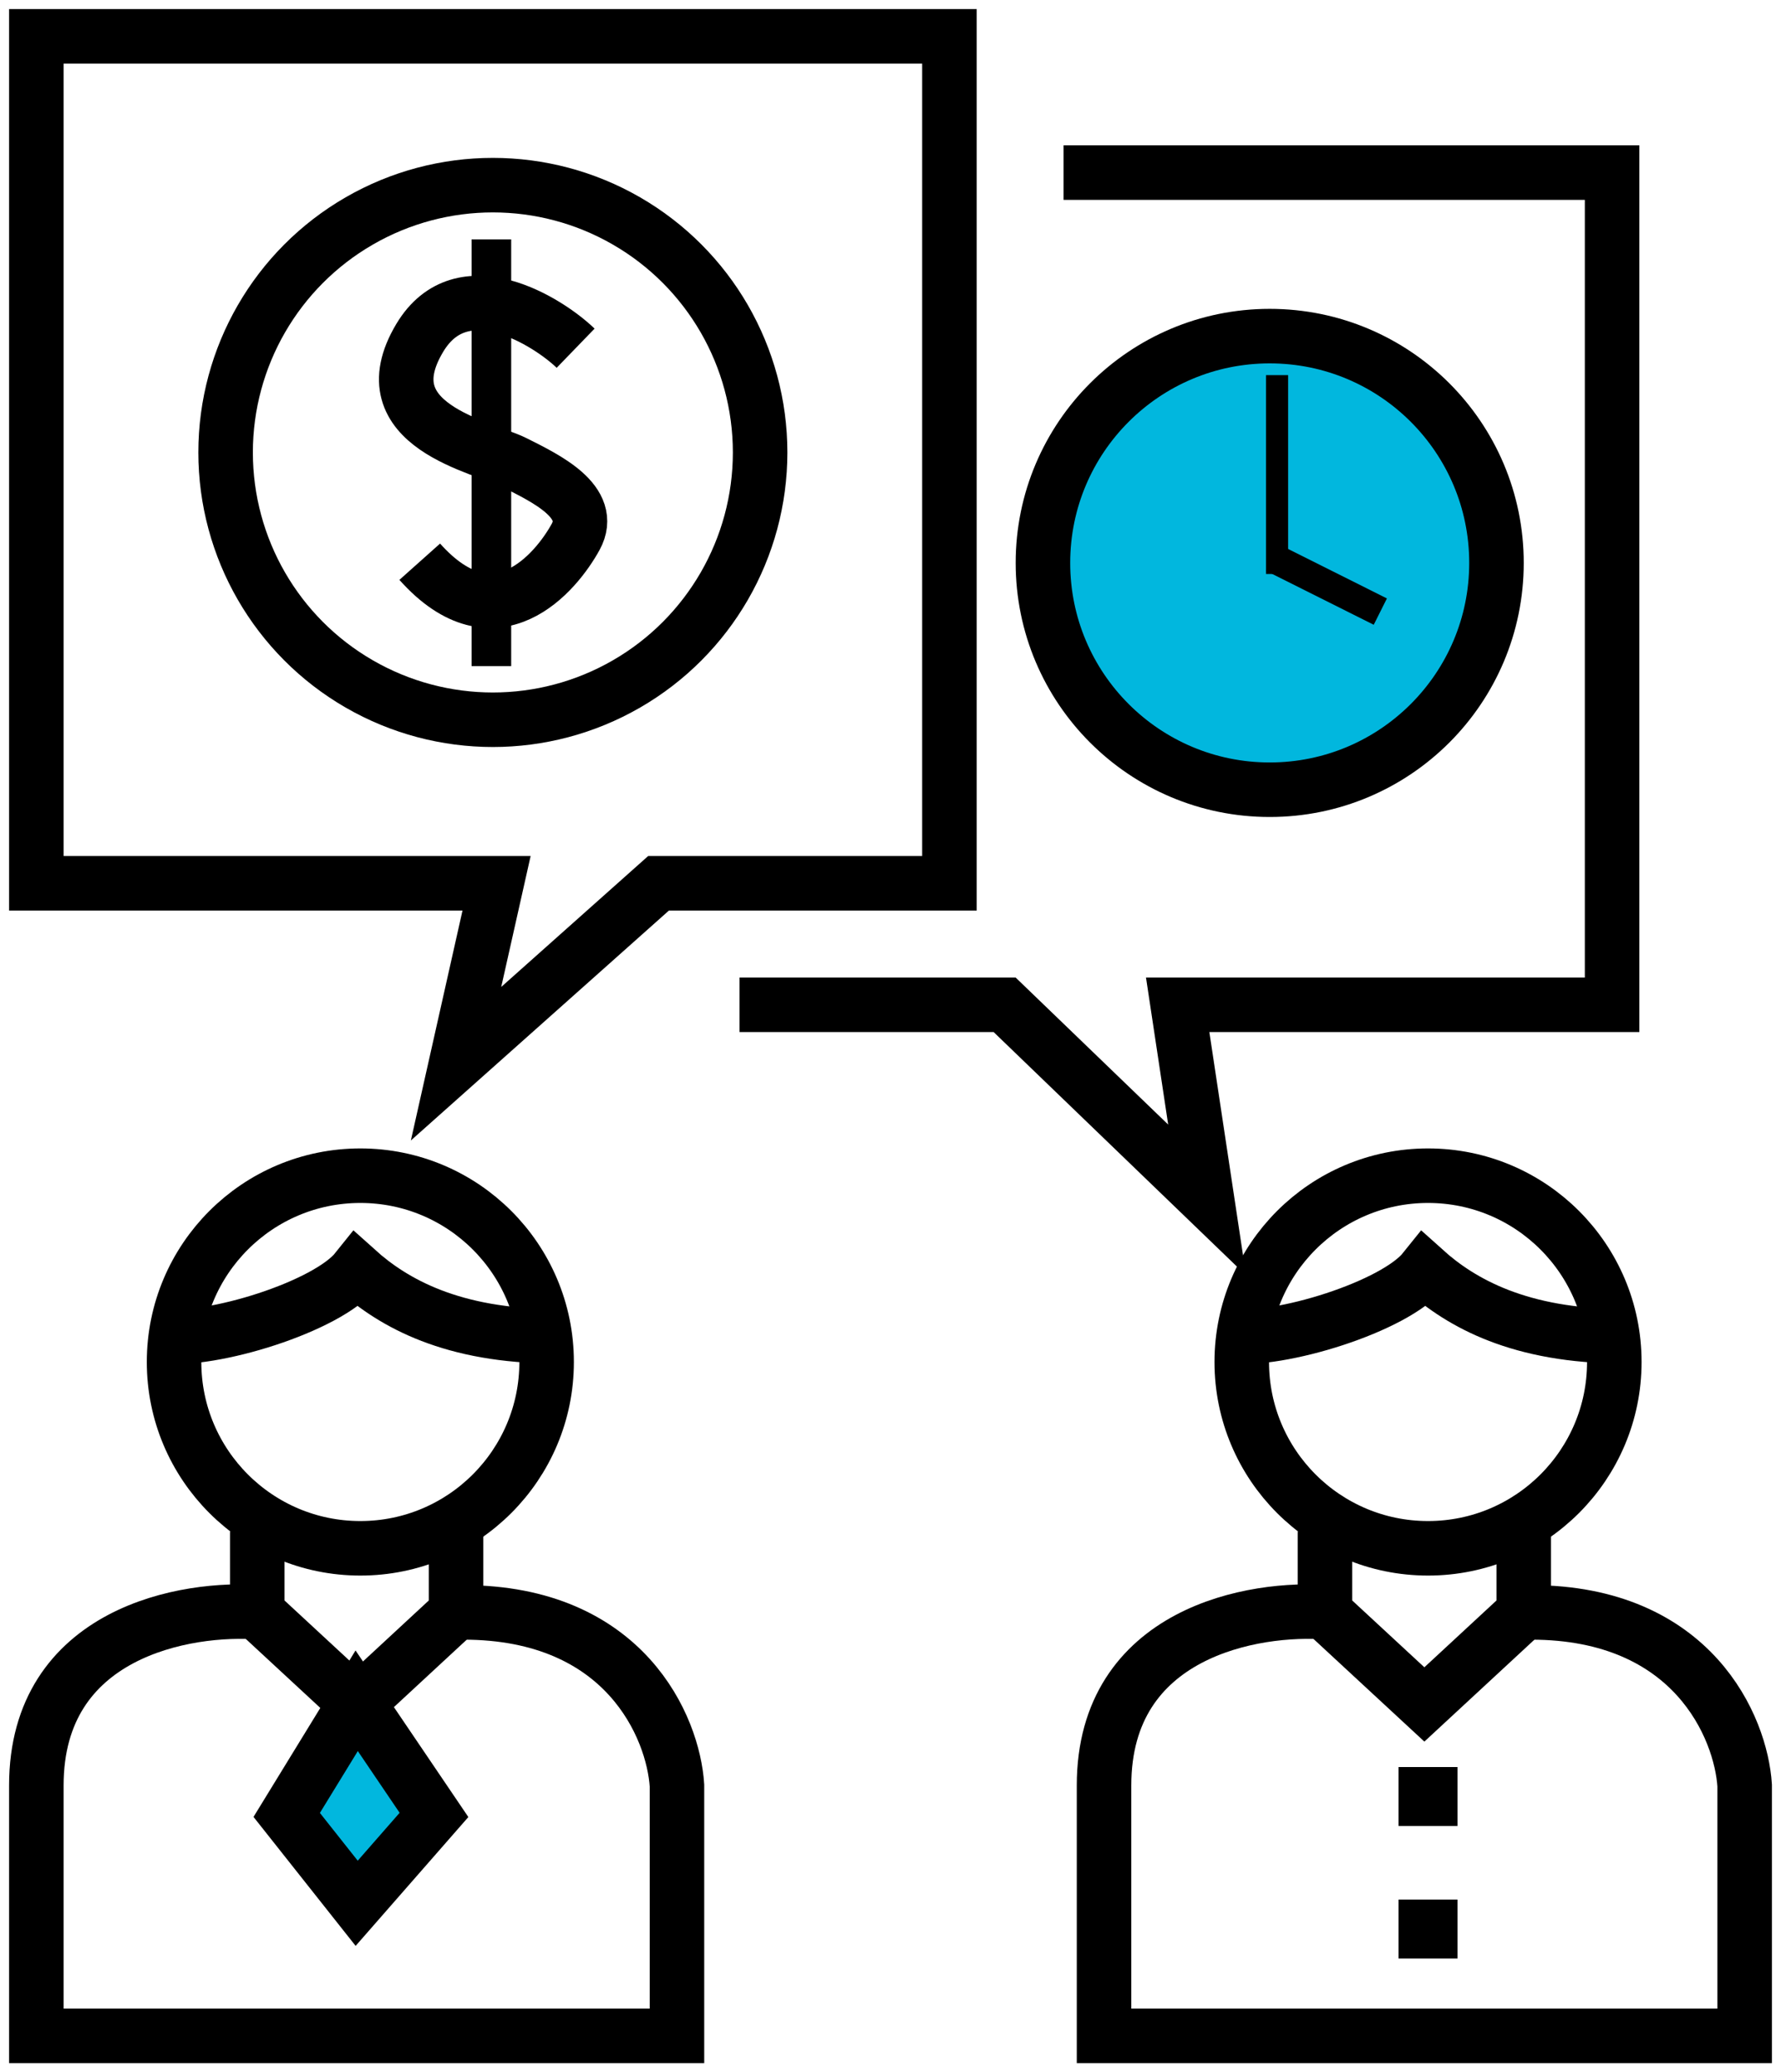
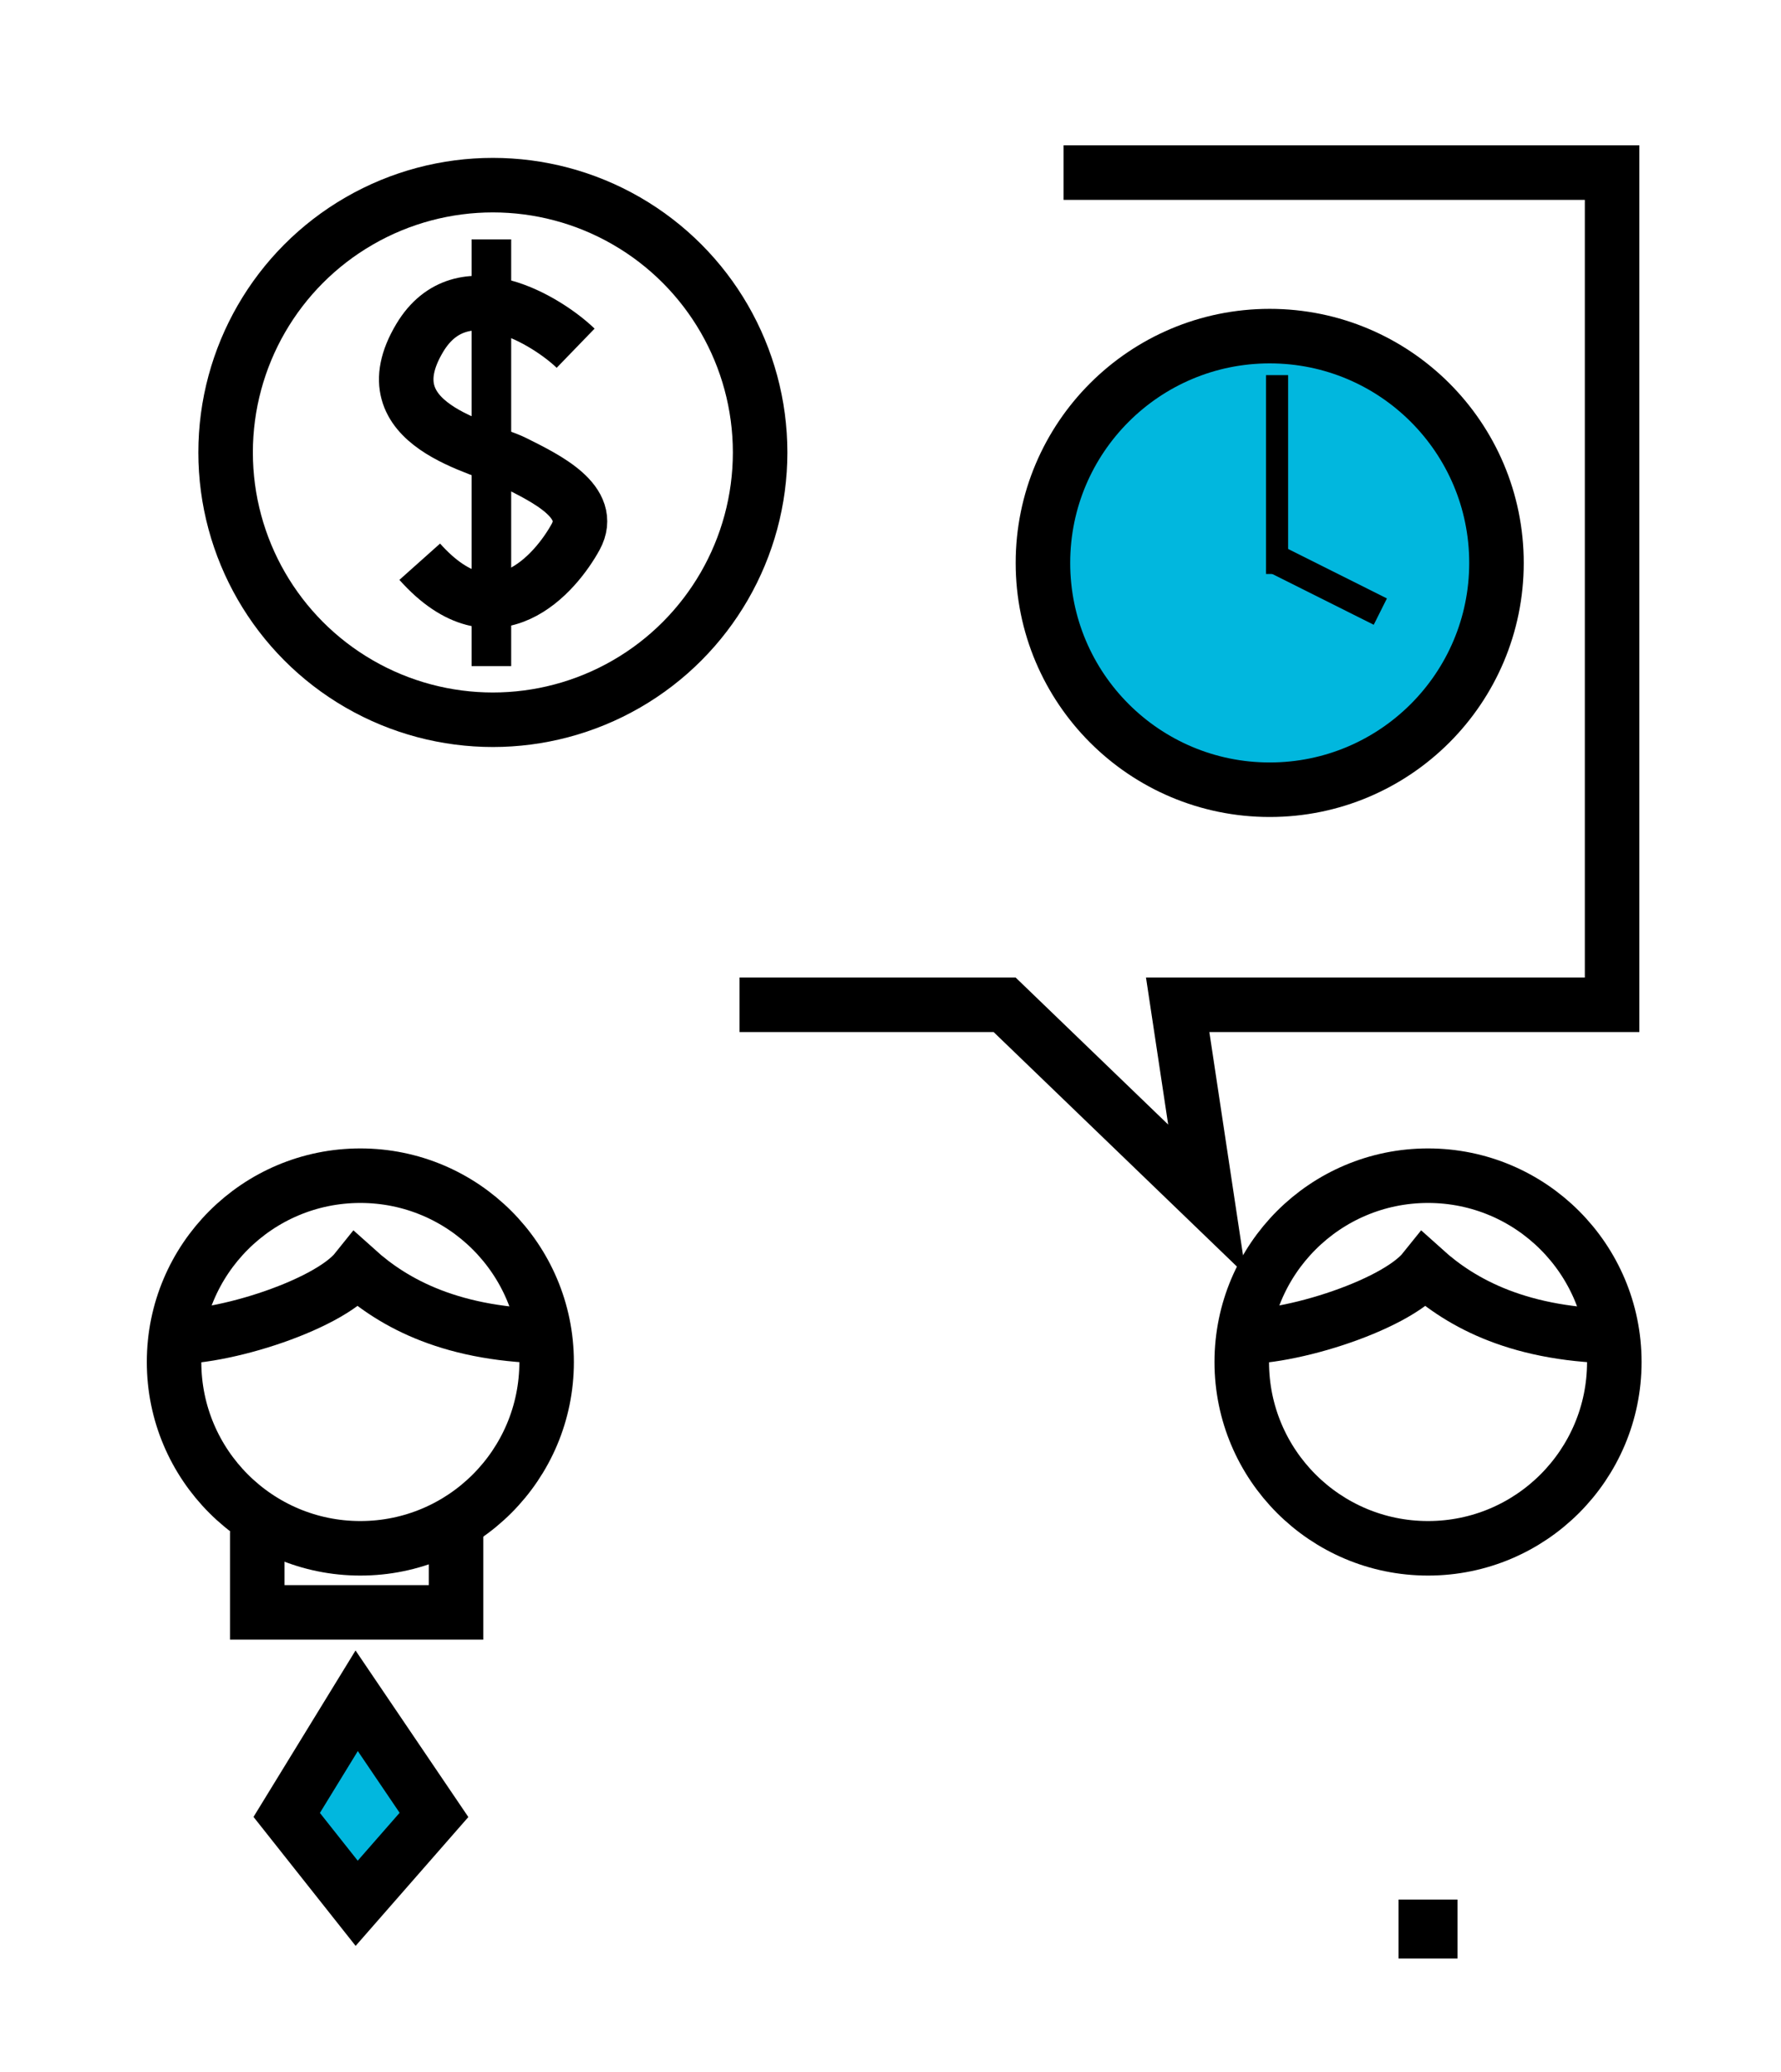
<svg xmlns="http://www.w3.org/2000/svg" width="49" height="57" viewBox="0 0 49 57" fill="none">
  <path d="M15.837 9.579C15.087 8.853 12.713 7.347 11.548 9.295C10.101 11.714 13.286 12.29 14.155 12.726C15.024 13.161 16.366 13.805 15.837 14.77C15.308 15.736 13.626 17.78 11.548 15.452" stroke="black" stroke-width="1.5" />
-   <path d="M1 24.297V1H26.121V24.297H18.119L12.547 29.261L13.662 24.297H1Z" stroke="black" stroke-width="1.5" />
  <circle cx="13.56" cy="12.446" r="7.353" stroke="black" stroke-width="1.5" />
  <path d="M29.261 4.748H44.353V27.64H32.401L33.211 33.009L27.64 27.64H20.347" stroke="black" stroke-width="1.5" />
  <path d="M33.819 36.757C35.203 36.925 38.377 35.946 39.188 34.933C40.201 35.845 41.821 36.757 44.657 36.757" stroke="black" stroke-width="1.5" />
  <circle cx="39.289" cy="37.466" r="5.125" stroke="black" stroke-width="1.5" />
-   <path d="M36.453 42.125V44.354L39.188 46.886L41.922 44.354V42.125" stroke="black" stroke-width="1.5" />
-   <path d="M36.554 44.354C34.494 44.185 30.375 44.901 30.375 49.114C30.375 53.328 30.375 55.462 30.375 56.002H48V49.114C47.899 47.527 46.582 44.354 42.125 44.354" stroke="black" stroke-width="1.5" />
-   <rect x="38.478" y="48.608" width="1.621" height="1.621" fill="black" />
  <rect x="38.478" y="52.254" width="1.621" height="1.621" fill="black" />
  <path d="M4.444 36.757C5.828 36.925 9.002 35.946 9.812 34.933C10.825 35.845 12.446 36.757 15.282 36.757" stroke="black" stroke-width="1.5" />
  <circle cx="9.914" cy="37.466" r="5.125" stroke="black" stroke-width="1.5" />
-   <path d="M7.078 42.125V44.354L9.813 46.886L12.547 44.354V42.125" stroke="black" stroke-width="1.5" />
-   <path d="M7.179 44.354C5.119 44.185 1 44.901 1 49.114C1 53.328 1 55.462 1 56.002H18.625V49.114C18.524 47.527 17.207 44.354 12.75 44.354" stroke="black" stroke-width="1.5" />
+   <path d="M7.078 42.125V44.354L12.547 44.354V42.125" stroke="black" stroke-width="1.5" />
  <path d="M11.94 49.925L9.813 46.785L7.888 49.925L9.813 52.356L11.94 49.925Z" fill="#01B7DE" stroke="black" stroke-width="1.5" />
  <circle cx="34.933" cy="15.485" r="6.239" fill="#01B7DE" stroke="black" stroke-width="1.5" />
  <rect x="34.832" y="10.319" width="0.608" height="5.47" fill="black" />
  <rect x="35.195" y="14.979" width="3.313" height="0.81" transform="rotate(26.589 35.195 14.979)" fill="black" />
  <rect x="12.975" y="6.585" width="1.089" height="11.738" fill="black" />
</svg>